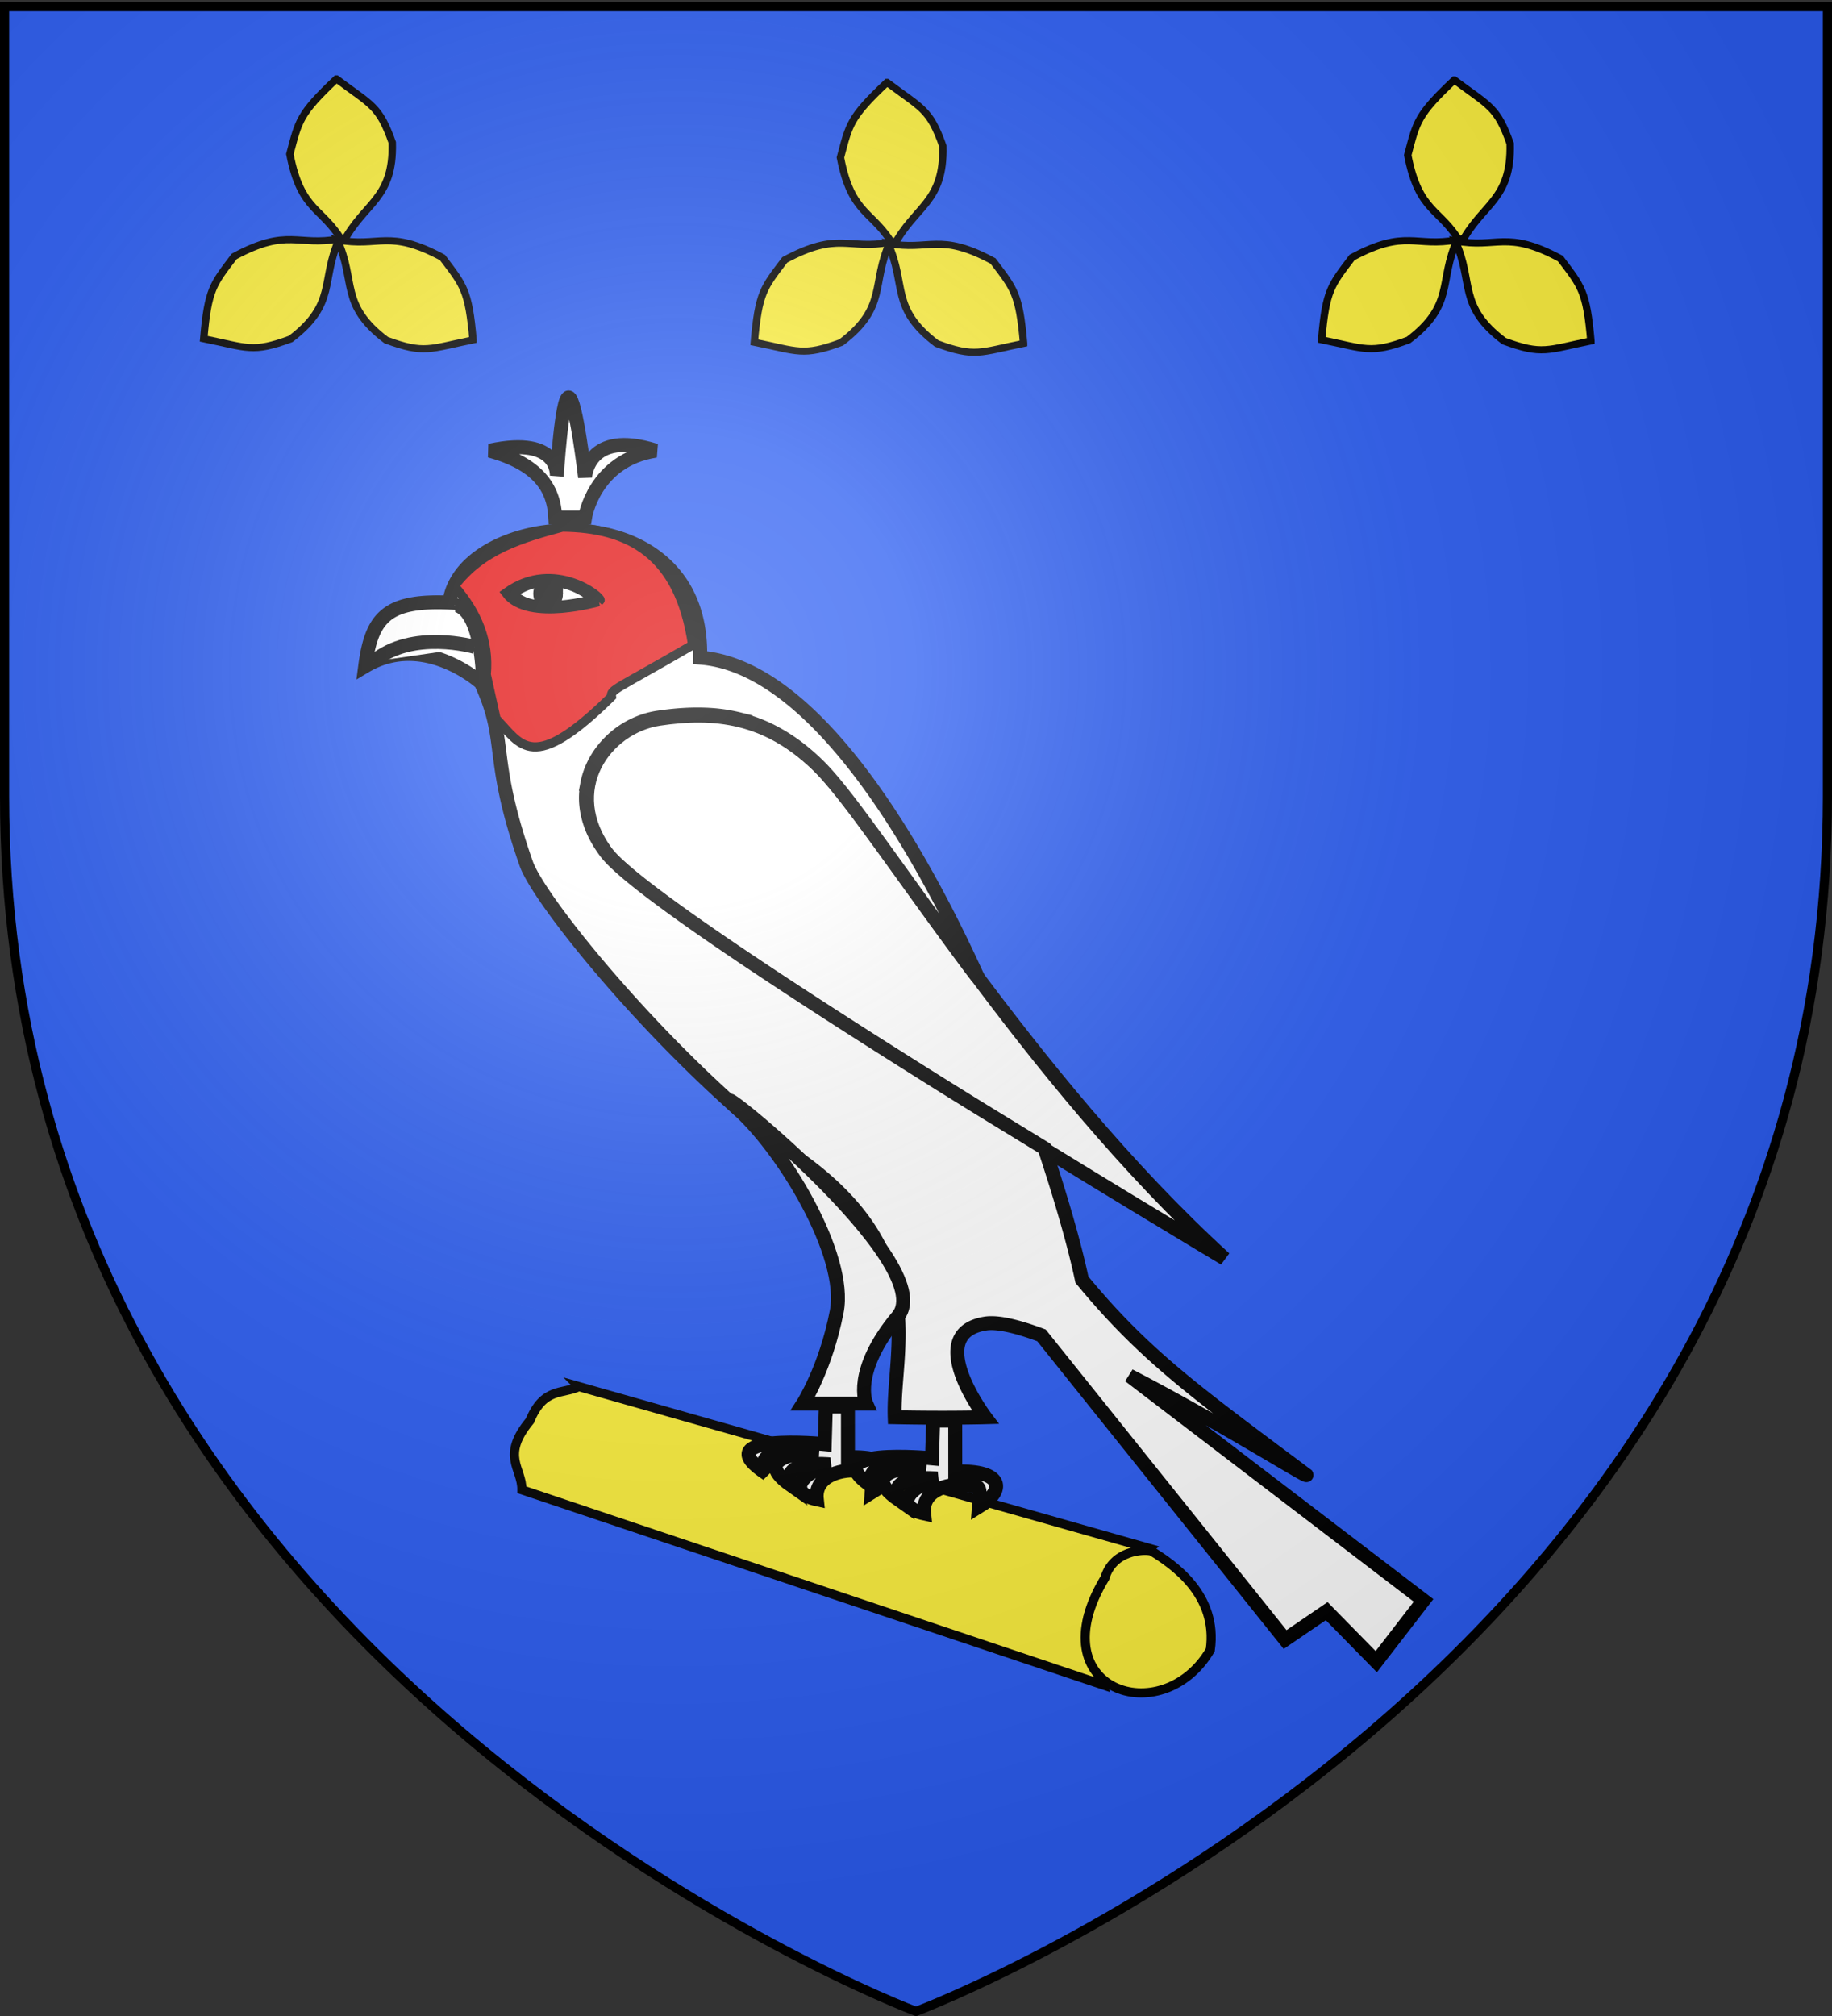
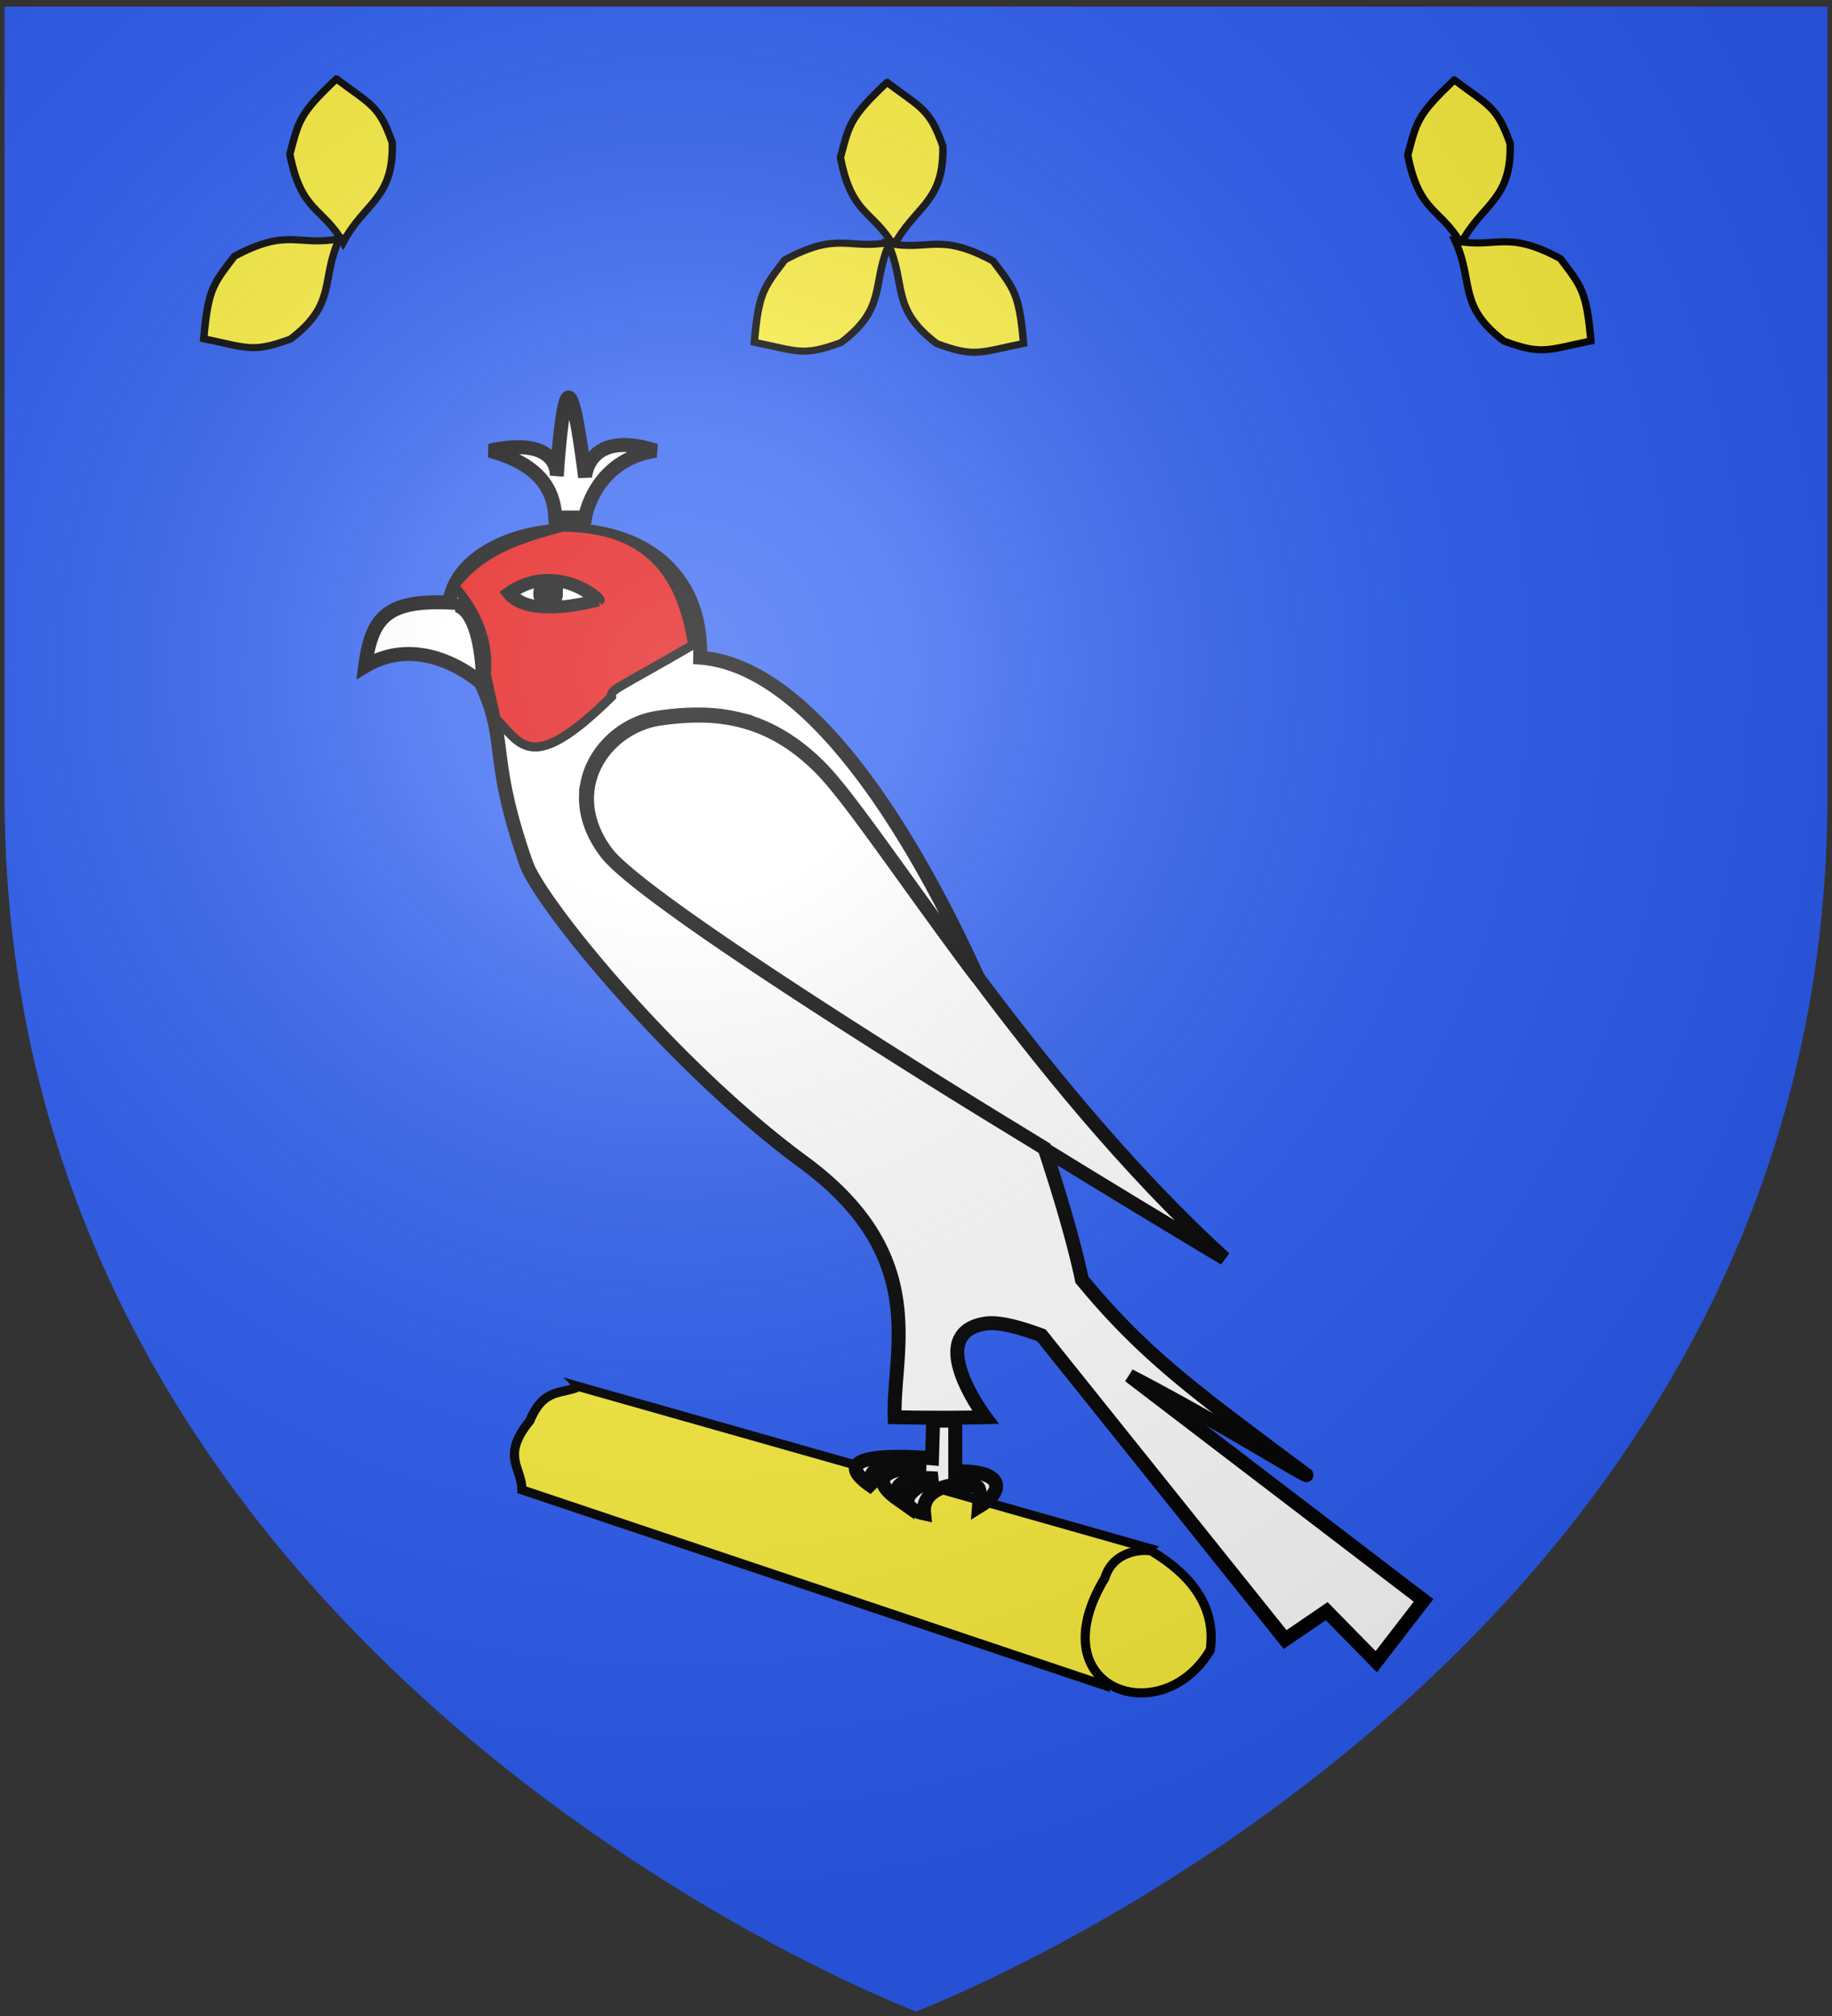
<svg xmlns="http://www.w3.org/2000/svg" xmlns:xlink="http://www.w3.org/1999/xlink" width="600" height="660" version="1.0">
  <rect width="100%" height="100%" fill="#333333" stroke="none" />
  <desc>armorial du Gevaudan</desc>
  <defs>
    <radialGradient xlink:href="#b" id="c" cx="221.445" cy="226.331" r="300" fx="221.445" fy="226.331" gradientTransform="matrix(1.353 0 0 1.349 -77.63 -85.747)" gradientUnits="userSpaceOnUse" />
    <linearGradient id="b">
      <stop offset="0" style="stop-color:white;stop-opacity:.314" />
      <stop offset=".19" style="stop-color:white;stop-opacity:.251" />
      <stop offset=".6" style="stop-color:#6b6b6b;stop-opacity:.125" />
      <stop offset="1" style="stop-color:black;stop-opacity:.125" />
    </linearGradient>
  </defs>
  <g style="display:inline">
    <path d="M300 658.5s298.5-112.32 298.5-397.772V2.176H1.5v258.552C1.5 546.18 300 658.5 300 658.5" style="fill:#2b5df2;fill-opacity:1;fill-rule:evenodd;stroke:none;stroke-width:1px;stroke-linecap:butt;stroke-linejoin:miter;stroke-opacity:1" />
    <path d="M-179.848-47.35a22.448 23.57 0 0 1-28.914 26.096l6.732-22.486z" style="fill:#fff;fill-opacity:1" />
    <path d="m-932.442-144.99 179.583 74.078c-6.772 4.58-21.663 11.435-23.293 22.87l3.09 19.781-181.828-85.302c.903-7.113-5.681-11.731 5.191-22.168 5.753-10.383 11.505-7.321 17.257-9.258z" style="fill:#fcef3c;fill-opacity:1;fill-rule:evenodd;stroke:#000;stroke-width:3;stroke-linecap:butt;stroke-linejoin:miter;stroke-miterlimit:4;stroke-dasharray:none;stroke-opacity:1" transform="rotate(-6.585 4834.189 -9597.797)" />
    <path d="M-752.377-70.022c-2.716-1.004-12.488-1.547-16.14 7.017-26.25 33.917 12.822 52.26 31.578 27.367 4.62-17.701-8.93-29.28-15.438-34.384z" style="fill:#fcef3c;fill-opacity:1;fill-rule:evenodd;stroke:#000;stroke-width:3;stroke-linecap:butt;stroke-linejoin:miter;stroke-miterlimit:4;stroke-dasharray:none;stroke-opacity:1" transform="rotate(-6.585 4834.189 -9597.797)" />
    <path d="M-339.081-448.063c-15.555 12.172-15.987 14.698-20.848 27.421 1.562 23.338 9.884 22.038 15.907 36.963 9.786-14.924 20.961-14.707 22.963-37.042-3.25-15.12-6.028-15.453-18.022-27.342z" style="fill:#fcef3c;fill-opacity:1;fill-rule:evenodd;stroke:#000;stroke-width:2.794;stroke-linecap:butt;stroke-linejoin:miter;stroke-miterlimit:4;stroke-dasharray:none;stroke-opacity:1" transform="matrix(.863 -.095 .1 .825 447.617 363.27)" />
-     <path d="M-299.768-339.959c.617-19.741-1.047-21.69-7.704-33.574-18.921-13.749-23.254-6.525-38.573-11.46 5.192 17.074-2.133 25.517 13.737 41.36 13.692 7.19 15.728 5.27 32.54 3.674z" style="fill:#fcef3c;fill-opacity:1;fill-rule:evenodd;stroke:#000;stroke-width:2.794;stroke-linecap:butt;stroke-linejoin:miter;stroke-miterlimit:4;stroke-dasharray:none;stroke-opacity:1;display:inline" transform="matrix(.863 -.095 .1 .825 447.617 363.27)" />
    <path d="M-400.568-352.021c3.897-19.363 5.962-20.882 15.15-30.935 21.558-9.076 24.13-1.056 40.17-2.37-8.945 15.442-3.737 25.332-22.8 37.143-14.97 3.88-16.514 1.547-32.52-3.838z" style="fill:#fcef3c;fill-opacity:1;fill-rule:evenodd;stroke:#000;stroke-width:2.794;stroke-linecap:butt;stroke-linejoin:miter;stroke-miterlimit:4;stroke-dasharray:none;stroke-opacity:1;display:inline" transform="matrix(.863 -.095 .1 .825 447.617 363.27)" />
    <g style="display:inline">
      <path d="M-339.081-448.063c-15.555 12.172-15.987 14.698-20.848 27.421 1.562 23.338 9.884 22.038 15.907 36.963 9.786-14.924 20.961-14.707 22.963-37.042-3.25-15.12-6.028-15.453-18.022-27.342z" style="fill:#fcef3c;fill-opacity:1;fill-rule:evenodd;stroke:#000;stroke-width:2.794;stroke-linecap:butt;stroke-linejoin:miter;stroke-miterlimit:4;stroke-dasharray:none;stroke-opacity:1" transform="matrix(.863 -.095 .1 .825 813.737 363.607)" />
      <path d="M-299.768-339.959c.617-19.741-1.047-21.69-7.704-33.574-18.921-13.749-23.254-6.525-38.573-11.46 5.192 17.074-2.133 25.517 13.737 41.36 13.692 7.19 15.728 5.27 32.54 3.674z" style="fill:#fcef3c;fill-opacity:1;fill-rule:evenodd;stroke:#000;stroke-width:2.794;stroke-linecap:butt;stroke-linejoin:miter;stroke-miterlimit:4;stroke-dasharray:none;stroke-opacity:1;display:inline" transform="matrix(.863 -.095 .1 .825 813.737 363.607)" />
-       <path d="M-400.568-352.021c3.897-19.363 5.962-20.882 15.15-30.935 21.558-9.076 24.13-1.056 40.17-2.37-8.945 15.442-3.737 25.332-22.8 37.143-14.97 3.88-16.514 1.547-32.52-3.838z" style="fill:#fcef3c;fill-opacity:1;fill-rule:evenodd;stroke:#000;stroke-width:2.794;stroke-linecap:butt;stroke-linejoin:miter;stroke-miterlimit:4;stroke-dasharray:none;stroke-opacity:1;display:inline" transform="matrix(.863 -.095 .1 .825 813.737 363.607)" />
    </g>
    <g style="display:inline">
      <path d="M-339.081-448.063c-15.555 12.172-15.987 14.698-20.848 27.421 1.562 23.338 9.884 22.038 15.907 36.963 9.786-14.924 20.961-14.707 22.963-37.042-3.25-15.12-6.028-15.453-18.022-27.342z" style="fill:#fcef3c;fill-opacity:1;fill-rule:evenodd;stroke:#000;stroke-width:2.794;stroke-linecap:butt;stroke-linejoin:miter;stroke-miterlimit:4;stroke-dasharray:none;stroke-opacity:1" transform="matrix(.863 -.095 .1 .825 627.934 364.411)" />
      <path d="M-299.768-339.959c.617-19.741-1.047-21.69-7.704-33.574-18.921-13.749-23.254-6.525-38.573-11.46 5.192 17.074-2.133 25.517 13.737 41.36 13.692 7.19 15.728 5.27 32.54 3.674z" style="fill:#fcef3c;fill-opacity:1;fill-rule:evenodd;stroke:#000;stroke-width:2.794;stroke-linecap:butt;stroke-linejoin:miter;stroke-miterlimit:4;stroke-dasharray:none;stroke-opacity:1;display:inline" transform="matrix(.863 -.095 .1 .825 627.934 364.411)" />
      <path d="M-400.568-352.021c3.897-19.363 5.962-20.882 15.15-30.935 21.558-9.076 24.13-1.056 40.17-2.37-8.945 15.442-3.737 25.332-22.8 37.143-14.97 3.88-16.514 1.547-32.52-3.838z" style="fill:#fcef3c;fill-opacity:1;fill-rule:evenodd;stroke:#000;stroke-width:2.794;stroke-linecap:butt;stroke-linejoin:miter;stroke-miterlimit:4;stroke-dasharray:none;stroke-opacity:1;display:inline" transform="matrix(.863 -.095 .1 .825 627.934 364.411)" />
    </g>
    <path d="M-253.98 285.543c-.976-1.303-2.088-2.7-3.044-3.986-11.32-15.218-21.185-29.169-29.428-40.5-4.121-5.665-7.836-10.703-11.109-14.885s-6.12-7.523-8.492-9.88a70 70 0 0 0-6.516-5.726 57 57 0 0 0-6.515-4.368c-2.18-1.252-4.327-2.306-6.516-3.18a51 51 0 0 0-6.623-2.12 53 53 0 0 0-6.569-1.188 61 61 0 0 0-6.623-.382c-4.417-.031-8.867.363-13.298 1.018a27.6 27.6 0 0 0-6.463 1.781 29 29 0 0 0-5.874 3.265c-1.83 1.314-3.495 2.878-4.967 4.58a26.9 26.9 0 0 0-3.739 5.598 24.8 24.8 0 0 0-2.19 6.446 24.4 24.4 0 0 0-.32 7.082c.253 2.452.877 4.986 1.922 7.549 1.046 2.563 2.538 5.156 4.487 7.76 1.018 1.362 2.71 3.08 4.967 5.09 2.257 2.008 5.062 4.311 8.385 6.87 6.645 5.116 15.237 11.252 25.102 17.98 9.864 6.729 20.991 14.069 32.685 21.628 11.695 7.56 23.97 15.333 36.104 22.943 13.445 8.431 24.238 14.951 36.425 22.433" style="fill:#fff;fill-opacity:1;fill-rule:evenodd;stroke:#000;stroke-width:4.569;stroke-linecap:butt;stroke-linejoin:miter;stroke-miterlimit:4;stroke-dasharray:none;stroke-opacity:1" transform="translate(574.298 34.587)" />
    <path d="M-173.23 377.432s-186.002-110.866-202.299-132.649c-15.586-20.834-.553-41.45 17.172-44.073 17.726-2.621 35.381-1.216 52.65 15.946 18.978 18.862 67.623 101.564 132.477 160.776z" style="fill:#fff;fill-opacity:1;fill-rule:evenodd;stroke:#000;stroke-width:4.569;stroke-linecap:butt;stroke-linejoin:miter;stroke-miterlimit:4;stroke-dasharray:none;stroke-opacity:1" transform="translate(574.298 34.587)" />
    <path d="M-387.82 139.067c-18.943-.046-37.41 9.153-39.31 23.62-20.598-.889-25.49 4.946-27.558 20.823 19.307-11.497 37.92 5.47 37.92 5.47 9.079 19.71 2.355 23.539 14.794 59.117 4.567 13.061 48.482 66.754 90.687 97.707 42.205 30.954 29.227 61.876 30.016 83.586 17.337.357 29.695 0 29.695 0s-20.686-27.376 0-30.66c4.032-.641 10.533.937 18.372 3.858l79.792 99.573 13.619-9.287 16.236 16.54 15.488-20.06-96.348-73.577c28.725 14.81 58.58 33.65 58.001 32.527-35.719-26.75-52.858-38.845-73.543-63.951-2.568-12.115-7.006-27.165-12.23-43.002-12.187-7.482-22.98-14.002-36.425-22.433-12.134-7.61-24.41-15.383-36.104-22.943s-22.82-14.9-32.685-21.628-18.457-12.864-25.102-17.98c-3.323-2.559-6.128-4.862-8.385-6.87-2.258-2.01-3.949-3.728-4.967-5.09-1.949-2.604-3.44-5.197-4.487-7.76-1.046-2.563-1.67-5.097-1.922-7.549-.253-2.451-.111-4.81.32-7.082a24.8 24.8 0 0 1 2.19-6.446 26.9 26.9 0 0 1 3.739-5.597c1.472-1.703 3.137-3.267 4.967-4.58a29 29 0 0 1 5.874-3.266 27.6 27.6 0 0 1 6.463-1.781c4.431-.655 8.88-1.049 13.298-1.018 2.21.016 4.42.126 6.623.382s4.372.645 6.57 1.187a51 51 0 0 1 6.622 2.12c2.19.875 4.335 1.93 6.516 3.181a57 57 0 0 1 6.515 4.368 70 70 0 0 1 6.516 5.725c2.373 2.358 5.22 5.7 8.492 9.881 3.273 4.182 6.988 9.22 11.11 14.885 8.242 11.331 18.107 25.282 29.427 40.5.956 1.285 2.068 2.683 3.044 3.986-24.037-52.913-56.917-102.279-91.007-104.832.732-29.667-21.366-41.592-42.834-41.644z" style="fill:#fff;fill-opacity:1;fill-rule:evenodd;stroke:#000;stroke-width:4.569;stroke-linecap:butt;stroke-linejoin:miter;stroke-miterlimit:4;stroke-dasharray:none;stroke-opacity:1" transform="translate(574.298 34.587)" />
    <path d="M-416.1 187.596c-1.035-24.911-9.309-24.09-9.309-24.09" style="fill:#fff;fill-opacity:1;fill-rule:evenodd;stroke:#000;stroke-width:4.569;stroke-linecap:butt;stroke-linejoin:miter;stroke-miterlimit:4;stroke-dasharray:none;stroke-opacity:1" transform="translate(574.298 34.587)" />
-     <path d="M-451.98 181.977c12.756-10.676 33.122-4.783 33.122-4.783M-280.216 396.335c14.454-17.325-67.003-82.044-53.487-68.853 15.8 13.707 37.035 48.861 33.442 67.342-3.62 18.615-11.033 30.112-11.033 30.112h20.686s-4.742-10.462 10.392-28.601zM-296.592 425.846h-7.24l-.361 12.343s-39.807-3.87-18.87 9.769c-6.49-10.46 16.888-7.165 16.888-7.165s-24.32.234-9.004 10.955c-3.822-8.732 12.626-6.926 12.626-6.926-10.959 3.63-12.937 9.536-4.236 11.43-.902-8.405 9.624-9.967 13.52-9.31 4.433.748 5.142-1.103 4.468 7.083 8.544-5.195 8.358-12.057-7.78-11.512z" style="fill:#fff;fill-opacity:1;fill-rule:evenodd;stroke:#000;stroke-width:4.569;stroke-linecap:butt;stroke-linejoin:miter;stroke-miterlimit:4;stroke-dasharray:none;stroke-opacity:1" transform="translate(574.298 34.587)" />
    <path d="M-261.451 430.496h-7.24l-.361 12.343s-39.807-3.87-18.871 9.769c-6.49-10.46 16.889-7.165 16.889-7.165s-24.32.234-9.004 10.955c-3.822-8.732 12.626-6.927 12.626-6.927-10.96 3.63-12.937 9.537-4.236 11.43-.903-8.404 9.624-9.966 13.52-9.31 4.433.749 5.142-1.102 4.467 7.084 8.545-5.195 8.359-12.057-7.778-11.512zM-392.432 134.826c-.487-10.066-6.094-17.615-21.453-21.874 23.16-5.033 21.94 8.324 21.94 8.324s1.585-25.842 3.901-25.745 5.363 26.132 5.363 26.132.732-15.873 23.16-8.71c-20.234 3.096-23.16 21.873-23.16 21.873z" style="fill:#fff;fill-opacity:1;fill-rule:evenodd;stroke:#000;stroke-width:4.569;stroke-linecap:butt;stroke-linejoin:miter;stroke-miterlimit:4;stroke-dasharray:none;stroke-opacity:1" transform="translate(574.298 34.587)" />
    <path d="M-425.495 157.288c9.03-11.966 22.164-15.73 35.39-19.304 21.432.232 38.272 8.499 42.63 38.608-25.242 14.677-26.876 14.467-26.543 16.892-26.067 25.658-29.548 15.752-37.803 7.239l-3.218-14.479c.993-10.771-2.873-20.328-10.456-28.956z" style="fill:#e20909;fill-opacity:1;fill-rule:evenodd;stroke:#000;stroke-width:3;stroke-linecap:butt;stroke-linejoin:miter;stroke-miterlimit:4;stroke-dasharray:none;stroke-opacity:1" transform="translate(574.298 34.587)" />
    <g style="fill:#fff;fill-opacity:1;stroke:#000;stroke-width:3;stroke-miterlimit:4;stroke-dasharray:none;stroke-opacity:1">
      <path d="M573.415 32.847c8.584-7.727 17.214 1.29 16.736 1.721h.095s-13.006 4.734-16.831-1.721z" style="fill:#fff;fill-opacity:1;fill-rule:evenodd;stroke:#000;stroke-width:3;stroke-linecap:butt;stroke-linejoin:miter;stroke-miterlimit:4;stroke-dasharray:none;stroke-opacity:1" transform="matrix(1.709 0 0 1.357 -813.104 149.605)" />
      <path d="M582.17 32.972c0 1.365-.606 2.473-1.351 2.473-.746 0-1.35-1.108-1.35-2.473s.604-2.472 1.35-2.472c.745 0 1.35 1.108 1.35 2.472z" style="fill:#fff;fill-opacity:1;fill-rule:evenodd;stroke:#000;stroke-width:3;stroke-linecap:butt;stroke-linejoin:miter;stroke-miterlimit:4;stroke-dasharray:none;stroke-opacity:1" transform="matrix(1.709 0 0 1.357 -813.104 149.605)" />
    </g>
  </g>
  <path d="M300 658.5s298.5-112.32 298.5-397.772V2.176H1.5v258.552C1.5 546.18 300 658.5 300 658.5" style="opacity:1;fill:url(#c);fill-opacity:1;fill-rule:evenodd;stroke:none;stroke-width:1px;stroke-linecap:butt;stroke-linejoin:miter;stroke-opacity:1" />
-   <path d="M300 658.5S1.5 546.18 1.5 260.728V2.176h597v258.552C598.5 546.18 300 658.5 300 658.5z" style="opacity:1;fill:none;fill-opacity:1;fill-rule:evenodd;stroke:#000;stroke-width:3;stroke-linecap:butt;stroke-linejoin:miter;stroke-miterlimit:4;stroke-dasharray:none;stroke-opacity:1" />
</svg>